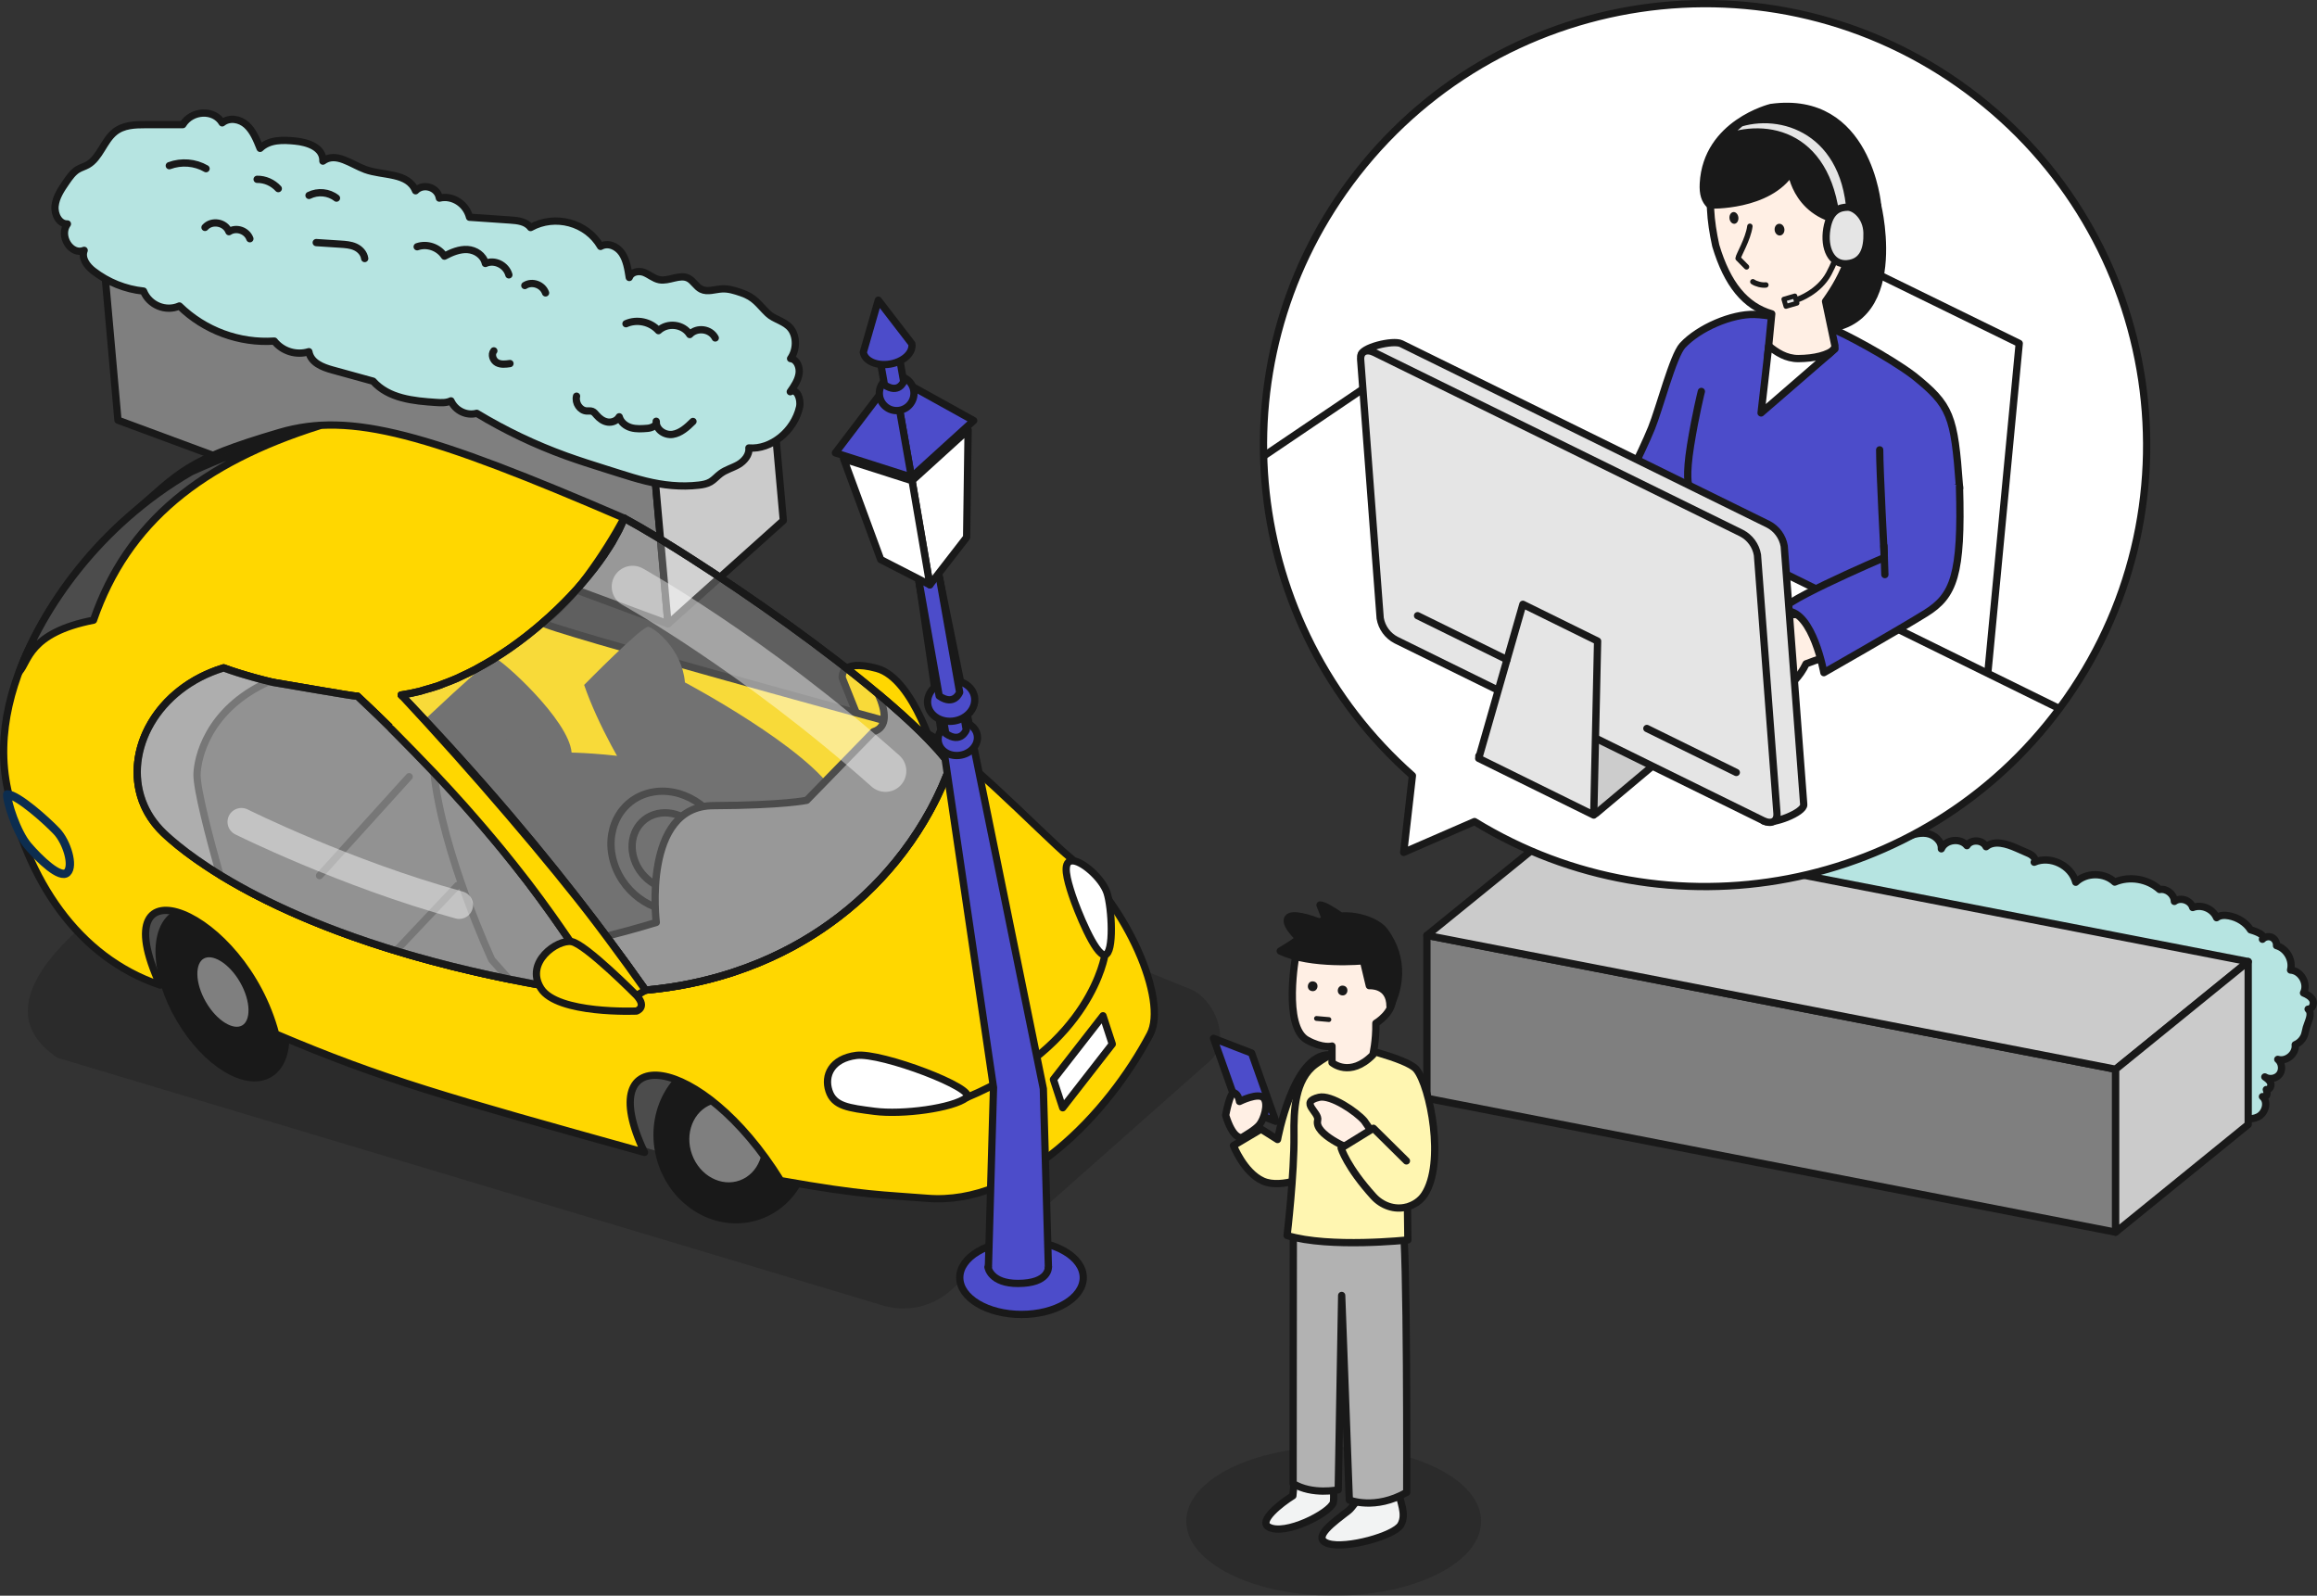
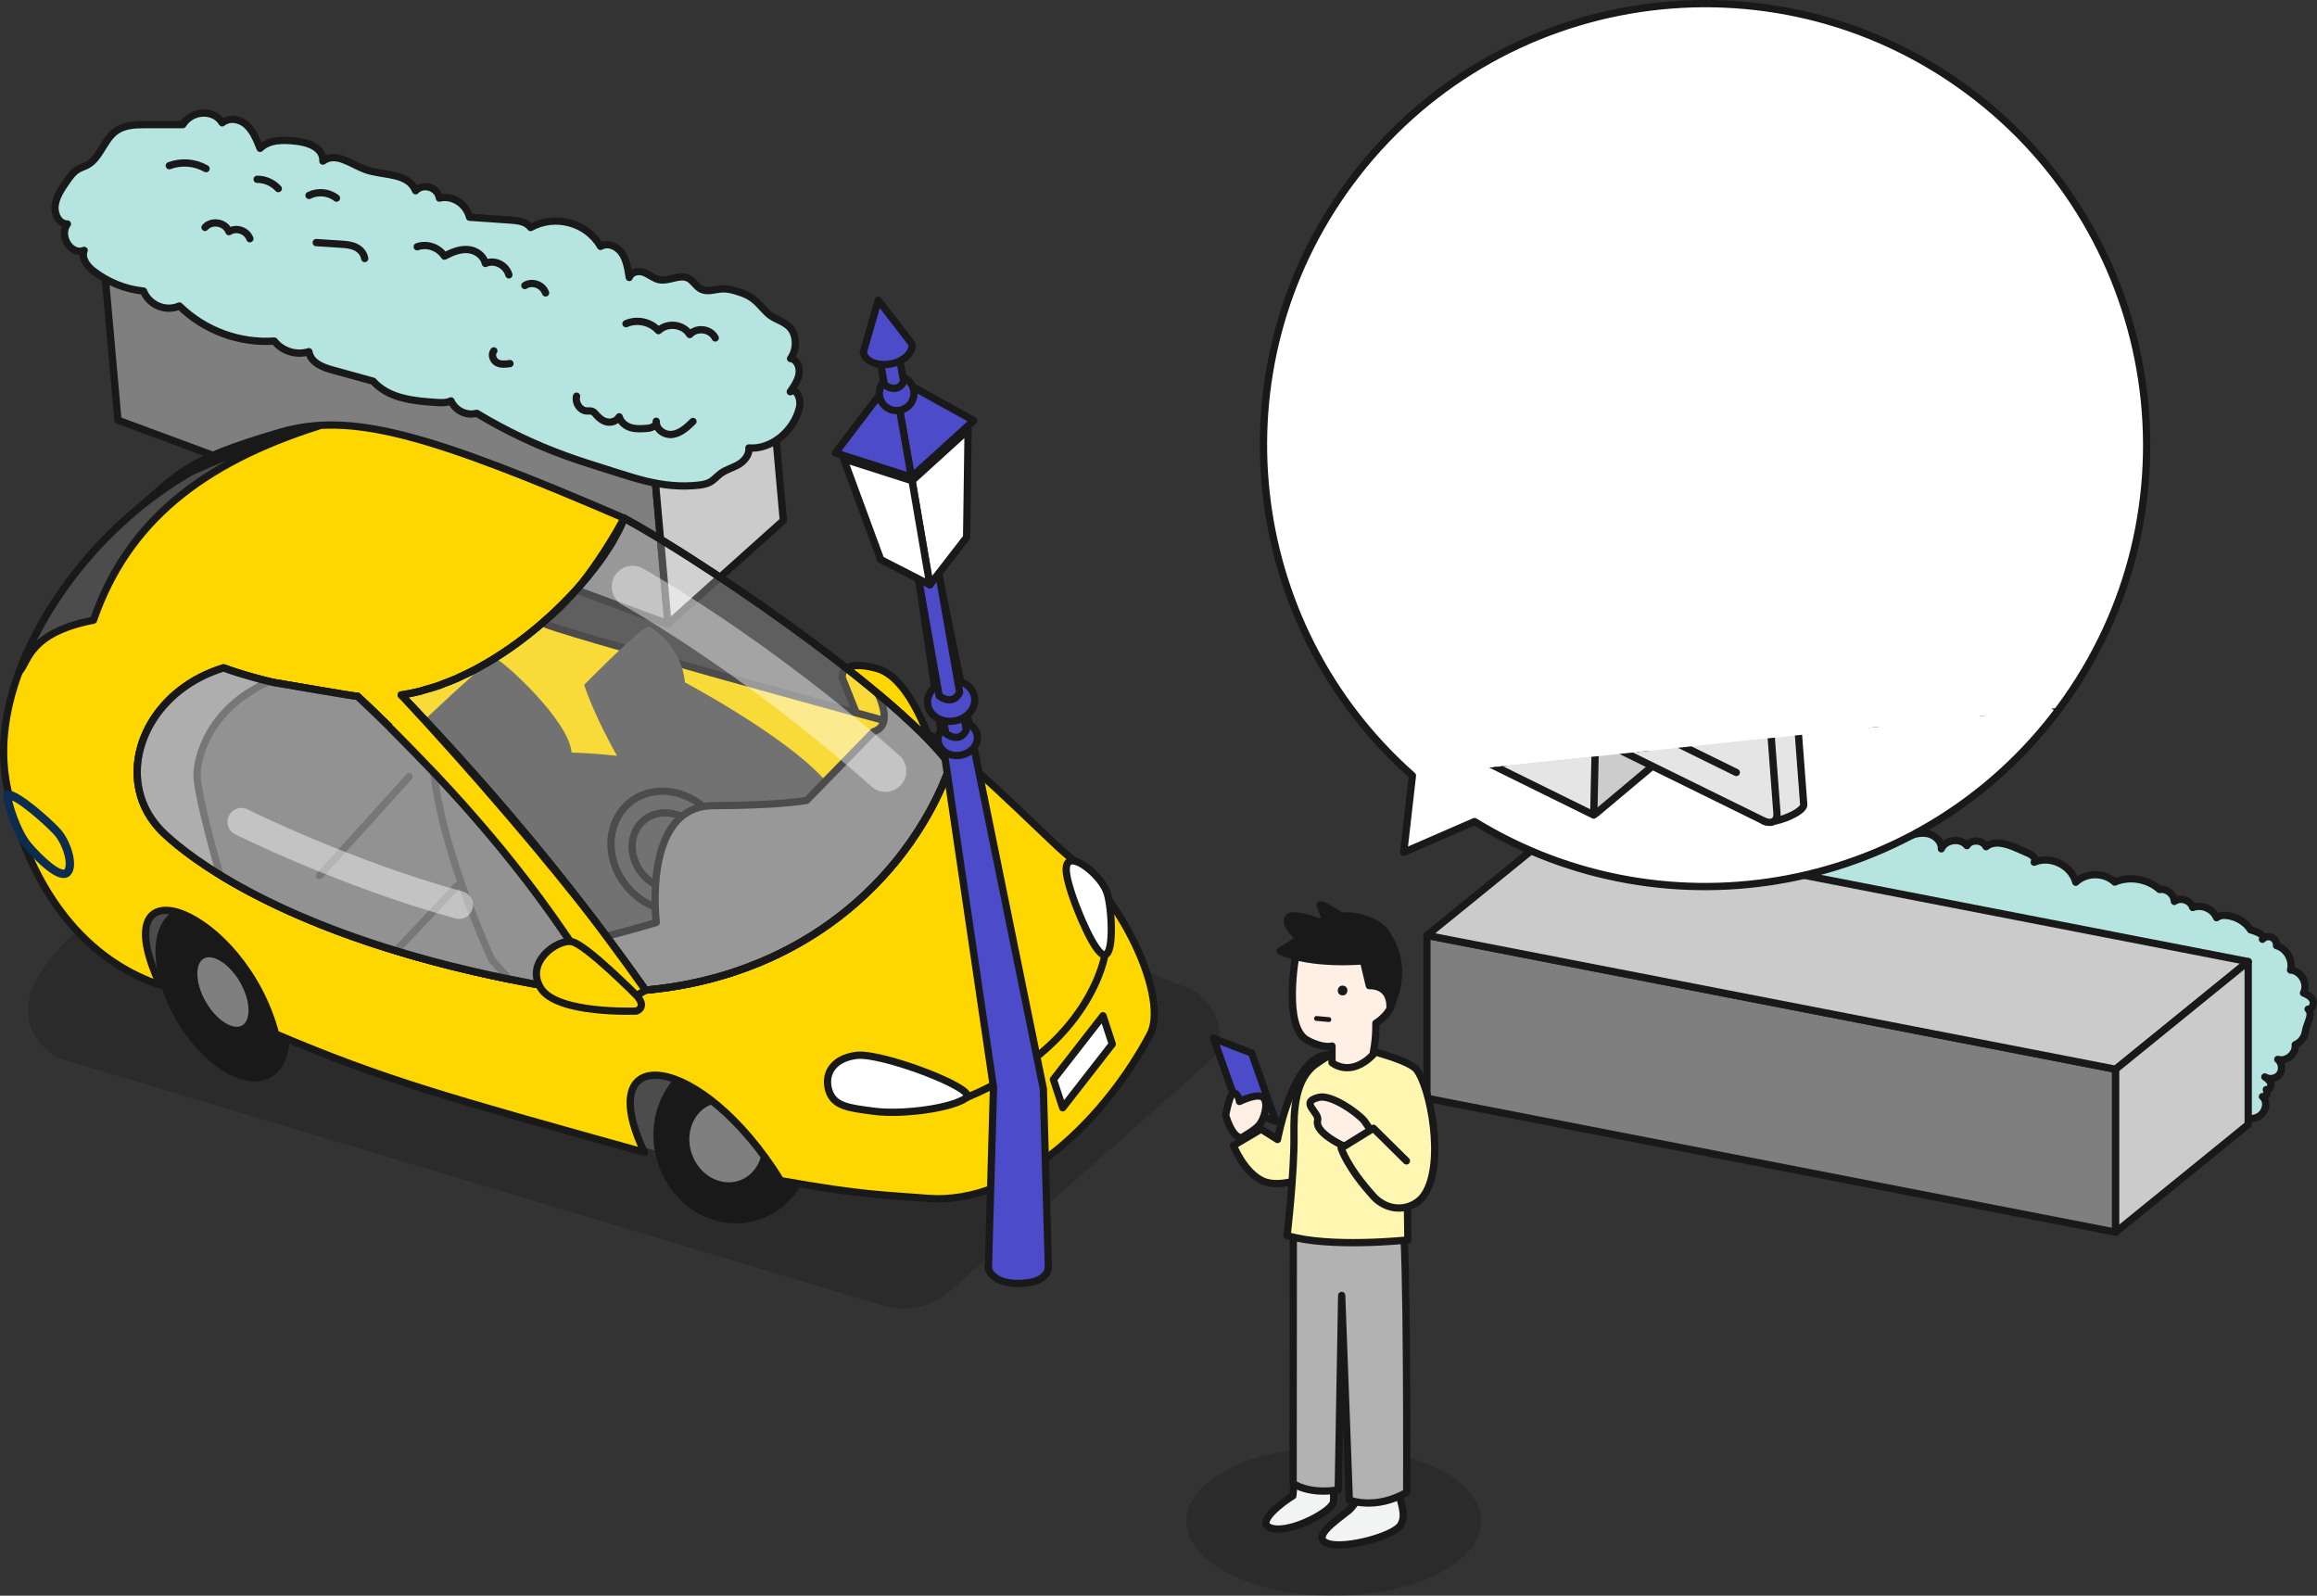
<svg xmlns="http://www.w3.org/2000/svg" id="_レイヤー_2" width="398.333" height="274.316" viewBox="0 0 398.333 274.316">
  <rect x="0" y="0" width="398.333" height="274.316" fill="#333333" stroke="none" />
  <defs>
    <style>.cls-1,.cls-2,.cls-3{fill:#fff;}.cls-4,.cls-5,.cls-6,.cls-7,.cls-8,.cls-9,.cls-10,.cls-2,.cls-11,.cls-12,.cls-13,.cls-14,.cls-15,.cls-16,.cls-17,.cls-18,.cls-19,.cls-20,.cls-21,.cls-22,.cls-3,.cls-23,.cls-24,.cls-25,.cls-26,.cls-27{stroke-linejoin:round;}.cls-4,.cls-5,.cls-6,.cls-7,.cls-8,.cls-9,.cls-10,.cls-2,.cls-11,.cls-12,.cls-13,.cls-14,.cls-15,.cls-16,.cls-17,.cls-19,.cls-28,.cls-21,.cls-3,.cls-23,.cls-24,.cls-25,.cls-26,.cls-27{stroke:#191919;}.cls-4,.cls-5,.cls-6,.cls-7,.cls-8,.cls-9,.cls-10,.cls-2,.cls-12,.cls-13,.cls-14,.cls-15,.cls-16,.cls-17,.cls-18,.cls-19,.cls-20,.cls-21,.cls-22,.cls-3,.cls-23,.cls-24,.cls-25,.cls-26,.cls-27{stroke-linecap:round;}.cls-4,.cls-7,.cls-8,.cls-17,.cls-18,.cls-29,.cls-22{fill:none;}.cls-4,.cls-2{stroke-width:.928px;}.cls-5{opacity:.25;}.cls-5,.cls-6,.cls-9,.cls-10,.cls-11,.cls-12,.cls-13,.cls-14,.cls-15,.cls-16,.cls-17,.cls-28,.cls-21,.cls-3,.cls-23,.cls-25,.cls-26,.cls-27{stroke-width:1.25px;}.cls-5,.cls-14,.cls-15,.cls-24{fill:#e5e5e5;}.cls-6{fill:#ccc;}.cls-30,.cls-13{fill:#4c4c4c;}.cls-7,.cls-24{stroke-width:.833px;}.cls-8{stroke-width:.979px;}.cls-31{opacity:.3;}.cls-31,.cls-32,.cls-23{fill:#191919;}.cls-9{fill:#f2f3f3;}.cls-10,.cls-28{fill:#4c4cca;}.cls-11{fill:#b6e4e1;}.cls-12,.cls-20{fill:gold;}.cls-15{opacity:.46;}.cls-16{fill:#cbcbcb;}.cls-18{opacity:.45;stroke-width:4.786px;}.cls-18,.cls-22{stroke:#fff;}.cls-19{stroke-width:1.102px;}.cls-19,.cls-33,.cls-26{fill:#7f7f7f;}.cls-34{clip-path:url(#clippath);}.cls-28{stroke-miterlimit:10;}.cls-20{stroke:#0c2d4f;stroke-width:1.436px;}.cls-21{fill:#ffefe4;}.cls-22{opacity:.43;stroke-width:7.179px;}.cls-25{fill:#fff6b1;}.cls-27{fill:#b2b2b2;}.cls-35{fill:#0e2f54;}</style>
    <clipPath id="clippath">
-       <path class="cls-29" d="M354.156,121.665c-23.605,31.895-67.454,39.947-100.659,19.573l-12.181,5.296,1.503-13.194c-29.2-25.785-34.323-70.06-10.718-101.956,24.937-33.695,72.476-40.801,106.181-15.871,33.705,24.93,40.812,72.456,15.875,106.151Z" />
+       <path class="cls-29" d="M354.156,121.665c-23.605,31.895-67.454,39.947-100.659,19.573l-12.181,5.296,1.503-13.194Z" />
    </clipPath>
  </defs>
  <g id="_レイヤー_12">
    <g>
      <g>
        <g>
          <path class="cls-11" d="M397.615,171.952c-.286-.633-.962-.981-1.601-1.253,.838-1.583-.436-3.836-2.225-3.936,.443-1.732-.697-3.713-2.418-4.201,.061-.579-.283-1.179-.815-1.419-.531-.24-1.209-.102-1.603,.327,.564-.613-.661-1.221-2.038-1.617-.791-1.267-2.192-2.121-3.677-2.407-.74-.143-1.574-.148-2.167,.318-.622-1.529-2.572-2.36-4.106-1.75-.354-1.255-2.117-1.843-3.153-1.05-.034-1.234-1.326-2.275-2.539-2.044-2.042-1.846-5.184-2.366-7.713-1.277-1.785-1.705-4.93-1.692-6.701,.027-.763-2.906-4.396-4.657-7.146-3.444,.454-.519-.294-1.223-.926-1.499-.699-.306-1.399-.612-2.099-.919-1.694-.741-3.827-1.432-5.246-.245-.563-1.225-2.597-1.339-3.294-.185-1.092-1.401-3.682-1.08-4.398,.545,.094-1.344-1.211-2.457-2.546-2.648-1.334-.192-2.664,.287-3.927,.757-.399-1.139-1.812-1.596-3.013-1.475-1.201,.121-2.327,.65-3.522,.82-2.661,.38-5.839-.91-7.801,.927,.113-1.178-1.661-1.973-2.465-1.105-1.155-2.614-5.152-3.355-7.167-1.327-.086-1.153-1.184-2.023-2.32-2.242-1.136-.218-2.301,.064-3.423,.345-.64-1.485-3.003-1.787-3.996-.511-.09-1.036-1.307-1.666-2.338-1.52-1.031,.146-1.894,.828-2.701,1.485-.017-1.001-1.065-1.734-2.065-1.777-1-.043-1.946,.413-2.843,.859-.216-.403-.431-.807-.647-1.21-1.065,.605-2.439,.63-3.525,.064-.796,.182-1.492,.756-1.823,1.502-.467-1.112-2.459-.931-2.718,.247-3.141-1.656-7.903,3.148-5.326,5.904,.649,.694,1.575,1.045,2.466,1.373,15.791,5.825,31.81,11.701,48.575,13.201,2.579,.231,5.178,.358,7.706,.915,1.613,.356,3.196,.886,4.84,1.049,1.666,.165,3.344-.052,5.018-.052,3.72,0,7.345,1.067,11.004,1.736,3.22,.589,6.488,.872,9.75,1.154,6.811,.59,13.647,1.137,20.475,1.03-.162,.255-.299,.529-.392,.82-.402,1.258-.221,2.617-.036,3.924-.906,.612-1.181,1.841-1.085,2.929,.096,1.089,.482,2.136,.587,3.223,.168,1.748-.396,3.528-.072,5.254,.45,2.39,2.476,4.134,4.469,5.528-.435,.757-.885,1.594-.74,2.455,.172,1.021,1.123,1.719,2.061,2.159,1.26,.592,2.784,.912,4.019,.27,1.235-.642,1.784-2.559,.727-3.465,.241,.2,.637-.003,.743-.297,.106-.294,.015-.619-.076-.918,.506,.114,.906-.542,.765-1.041-.141-.498-.597-.833-1.023-1.128,.794,.516,1.974,.302,2.536-.46,.562-.761,.419-1.952-.309-2.558,1.481,.466,3.2-.981,2.994-2.519,.757-.318,1.364-.974,1.623-1.752,.129-.389,.174-.801,.29-1.194,.318-1.083,1.113-2.382,.306-3.171,.693,.04,1.094-.901,.808-1.534Z" />
          <polygon class="cls-26" points="363.717 211.824 245.312 188.812 245.312 160.804 363.717 183.817 363.717 211.824" />
          <polygon class="cls-16" points="268.1 142.295 245.312 160.804 363.717 183.817 386.505 165.308 268.1 142.295" />
          <polygon class="cls-16" points="386.505 193.316 363.717 211.824 363.717 183.817 386.505 165.308 386.505 193.316" />
        </g>
        <g>
          <g>
            <polygon class="cls-26" points="20.278 72.237 114.843 107.253 112.47 80.609 17.904 45.593 20.278 72.237" />
            <polygon class="cls-16" points="114.843 107.253 134.668 89.483 132.294 62.839 112.47 80.609 114.843 107.253" />
            <path class="cls-11" d="M127.408,50.316c-1.051-.353-2.127-.71-3.251-.654-1.224,.061-2.538,.598-3.619,.056-.862-.432-1.352-1.465-2.216-1.894-1.484-.737-3.328,.573-4.957,.268-.953-.178-1.715-.889-2.615-1.244-.9-.355-2.19-.161-2.568,.854-.229-1.485-.479-3.028-1.292-4.204-.813-1.176-2.37-1.859-3.644-1.137-2.368-4.112-7.822-5.582-12.027-3.243-.785-1.046-2.191-1.204-3.463-1.291-2.345-.16-4.69-.321-7.035-.481-.589-2.332-2.955-3.832-5.187-3.289-.29-1.871-2.774-2.638-4.09-1.263-1.295-3.194-5.59-2.545-8.638-3.653-2.436-.886-5.054-3.109-7.294-1.441,.083-2.374-2.638-3.247-4.784-3.455-2.058-.199-4.397-.3-6.012,1.259-.589-1.479-1.211-3.008-2.339-4.027-1.128-1.019-2.917-1.372-4.179-.358-1.401-2.377-5.241-2.204-6.771,.304-2.146,.001-4.293,.003-6.439,.004-1.809,.001-3.769,.055-5.275,1.27-1.872,1.509-2.569,4.458-4.623,5.625-.558,.317-1.177,.473-1.727,.808-.818,.499-1.412,1.346-1.978,2.166-.859,1.244-1.751,2.575-1.915,4.082-.164,1.507,.738,3.178,2.119,3.121-1.528,2.054,.644,5.479,2.88,4.54-.534,1.375,.525,2.725,1.578,3.539,2.502,1.936,5.497,3.139,8.628,3.465,.962,2.419,3.818,3.603,6.167,2.557,4.328,4.233,10.297,6.441,16.317,6.037,1.394,1.762,3.783,2.495,5.942,1.823,.341,1.899,2.324,2.668,4.036,3.139,2.335,.644,4.669,1.287,7.004,1.931,2.668,2.988,6.942,3.404,10.87,3.658,.84,.054,1.719,.102,2.515-.273,.774,1.692,2.679,2.611,4.435,2.138,4.88,2.949,10.03,5.407,15.369,7.336,2.223,.803,4.479,1.514,6.733,2.226,.786,.248,1.573,.496,2.359,.744,1.518,.479,3.037,.958,4.585,1.335,2.969,.724,6.06,1.07,9.152,.703,.685-.081,1.387-.204,2.006-.572,.625-.372,1.121-.967,1.712-1.406,.938-.698,2.066-.972,3.065-1.549,1-.577,1.942-1.68,1.805-2.86,3.787,.321,7.779-2.892,8.709-7.012,.307-1.357-.457-3.332-1.595-2.655,.664-.953,1.352-1.965,1.516-3.121,.164-1.156-.417-2.469-1.464-2.577,1.066-1.5,1.1-3.726,.078-5.105-.995-1.344-2.877-1.588-3.978-2.652-1.658-1.601-2.215-2.769-4.606-3.573Z" />
          </g>
          <path class="cls-17" d="M122.968,58.1c-.802-1.593-3.163-1.91-4.387-.589-1.113-1.801-3.818-2.138-5.376-.67-1.385-1.535-3.696-2.027-5.588-1.19" />
          <path class="cls-17" d="M87.484,47.252c-.473-1.709-2.478-2.682-4.041-1.96-.319-1.415-1.703-2.308-3.072-2.394s-2.717,.477-3.962,1.136c-1.003-1.526-2.991-2.211-4.688-1.615" />
          <path class="cls-17" d="M62.699,44.445c-.125-.919-.827-1.639-1.625-1.998s-1.689-.42-2.561-.476c-1.382-.089-2.764-.178-4.147-.268" />
          <path class="cls-17" d="M57.846,34.058c-1.318-1.042-3.199-1.226-4.721-.462" />
          <path class="cls-17" d="M47.843,32.425c-.935-1.026-2.277-1.616-3.638-1.599" />
          <path class="cls-17" d="M35.425,28.996c-1.892-1.095-4.242-1.286-6.318-.512" />
          <path class="cls-17" d="M42.958,41.042c-.52-1.419-2.356-2.04-3.598-1.216-.617-1.621-2.963-2.038-4.114-.731" />
          <path class="cls-17" d="M99.119,68.107c-.283,1.179,.602,2.478,1.733,2.543,.329,.019,.674-.05,.981,.071,.303,.12,.515,.402,.733,.654,.507,.583,1.156,1.064,1.902,1.178,.746,.115,1.59-.204,1.988-.901,.269,.962,1.127,1.618,2.038,1.876s1.881,.184,2.829,.109c.718-.057,1.705-.495,1.49-1.219-.077,1.45,1.48,2.459,2.833,2.256,1.353-.203,2.481-1.217,3.49-2.221" />
          <path class="cls-17" d="M84.899,60.319c-.516,.615-.137,1.654,.533,2.022,.67,.368,1.483,.269,2.242,.16" />
          <path class="cls-17" d="M90.227,49.085c1.247-.802,3.066-.155,3.565,1.267" />
        </g>
        <g>
          <path class="cls-31" d="M151.756,224.418L9.895,181.844c-12.189-8.124,.646-19.581,5.417-23.695l44.524-42.14c2.319-1.999,5.563-2.532,8.401-1.379l135.728,55.146c4.869,1.474,7.885,9.289,4.033,12.612l-44.711,39.587c-3.171,2.736-7.523,3.658-11.532,2.443Z" />
          <polygon class="cls-30" points="97.941 193.502 115.011 198.491 124.337 186.771 122.275 177.012 103.844 177.566 97.941 193.502" />
          <g>
            <ellipse class="cls-23" cx="125.961" cy="195.728" rx="12.905" ry="14.045" transform="translate(-49.542 42.841) rotate(-16.176)" />
            <ellipse class="cls-19" cx="124.794" cy="196.373" rx="6.74" ry="7.523" transform="translate(-60.171 55.222) rotate(-20.216)" />
          </g>
          <polygon class="cls-30" points="20.204 166.156 37.274 171.145 46.6 159.425 44.538 149.666 26.107 150.22 20.204 166.156" />
          <path class="cls-12" d="M144.805,116.56s-.609-3.419,5.928-1.653c6.537,1.766,10.336,15.961,10.336,15.961l-5.278,.518-8.189-7.846-2.797-6.98Z" />
          <ellipse class="cls-23" cx="38.247" cy="170.9" rx="8.486" ry="15.919" transform="translate(-81.346 42.965) rotate(-30.455)" />
          <path class="cls-12" d="M27.539,169.351c-14.356-4.851-22.812-18.216-26.201-33.536-4.322-19.538,12.054-39.353,20.921-47.066,8.893-7.735,9.618-9.656,25.858-14.423,12.218-3.587,25.518,.24,59.181,14.751-3.207,5.944-9.008,14.608-13.988,17.95-.915,.614,63.404,18.131,64.575,18.447,5.697,1.535,21.143,17.863,25.968,21.85,9.882,8.165,16.956,24.636,13.865,30.487-7.224,13.672-22.186,29.51-38.353,28.191-7.439-.607-10.714-.479-25.15-3.037-13.773-22.237-32.67-24.192-23.413-4.853-34.14-9.508-44.961-12.523-63.419-20.363-5.654-21.416-30.18-30.703-19.843-8.397Z" />
          <path class="cls-3" d="M104.046,171.134c-11.587-18.787-23.72-33.734-42.57-51.438-5.042-.122-16.674-2.485-23.026-4.884-14.16,4.293-19.467,19.644-10.333,28.38,3.636,3.478,23.468,20.71,75.929,27.942Z" />
          <path class="cls-13" d="M16.074,106.613c5.812-16.87,18.639-27.044,38.826-33.411-5.36,1.691-11.856,3.306-22.038,7.908-16.01,9.272-25.57,23.575-29.556,34.363,1.607-1.643,1.563-6.689,12.769-8.86Z" />
          <path class="cls-20" d="M1.244,136.569c1.825,.068,6.791,4.535,8.51,6.352,1.719,1.817,2.987,5.916,1.793,7.073-1.194,1.157-4.743-2.261-6.747-4.597-1.944-2.266-3.651-7.614-3.556-8.828Z" />
          <path class="cls-17" d="M189.951,164.148s-2.335,15.61-23.774,24.534" />
          <path class="cls-3" d="M166.177,188.682c-2.376,1.846-11.051,2.985-15.809,2.368-4.492-.582-6.983-.857-7.853-3.512-.87-2.655,.436-5.543,4.703-6.104,4.267-.56,20.881,5.755,18.959,7.248Z" />
          <path class="cls-3" d="M190.318,153.487c.829,2.532,1.256,10.448-.366,10.661-1.623,.213-4.827-7.805-5.656-10.336-.829-2.532-1.713-5.606-.09-5.819,1.623-.213,5.284,2.963,6.113,5.495Z" />
          <ellipse class="cls-19" cx="38.325" cy="170.541" rx="3.943" ry="7.176" transform="translate(-79.897 41.791) rotate(-29.894)" />
          <path class="cls-30" d="M100.422,117.747s9.966-10.151,11.032-9.99c1.066,.161,5.837,3.906,6.297,9.561,0,0,21.287,11.267,25.951,19.321,4.664,8.055-15.739,18.419-15.739,18.419l-10.295-7.397s-12.516-16.249-17.245-29.914Z" />
          <path class="cls-30" d="M63.9,132.423s20.109-19.447,21.175-19.285,12.732,10.584,13.193,16.239c0,0,23.778,.408,28.442,8.462,4.664,8.055-26.004,22.296-26.004,22.296l-10.295-7.397s-21.781-6.65-26.51-20.314Z" />
          <path class="cls-30" d="M79.09,134.841s9.966-10.151,11.032-9.99,5.837,3.906,6.297,9.561c0,0,21.287,11.267,25.951,19.321,4.664,8.055-15.739,18.419-15.739,18.419l-10.295-7.397s-12.516-16.249-17.245-29.914Z" />
          <path class="cls-13" d="M111.822,136.248c-5.262,1.188-8.049,6.664-6.225,12.231,1.824,5.567,7.568,9.118,12.83,7.93,5.262-1.188,8.05-6.664,6.226-12.231-1.824-5.568-7.568-9.118-12.831-7.93Zm5.416,16.532c-3.368,.76-7.044-1.512-8.211-5.075-1.167-3.563,.616-7.068,3.984-7.828,3.368-.76,7.044,1.512,8.212,5.075,1.167,3.563-.617,7.068-3.985,7.828Z" />
          <path class="cls-26" d="M163.377,131.576c-2.457-3.425-6.961-7.732-12.409-12.299,1.379,3.104,1.652,5.731-.79,6.509l-11.485,11.794s-3.811,.86-16.07,.921c-12.259,.06-9.796,20.074-9.796,20.074,0,0-3.411,1.08-8.57,2.382,2.399,3.22,4.654,6.328,6.72,9.267,28.666-2.608,46.22-21.024,52.401-38.648Z" />
          <path class="cls-30" d="M74.586,132.708c1.463,14.005,9.962,32.286,9.962,32.286l2.967,3.335c5.117,1.038,10.605,1.988,16.531,2.804-8.656-14.035-17.622-25.927-29.46-38.426Z" />
          <path class="cls-33" d="M57.468,119.321c-5.755-.765-14.008-2.617-19.018-4.509-14.16,4.293-19.467,19.644-10.333,28.38,1.214,1.161,4.241,3.856,9.682,7.199-1.821-6.474-3.989-14.759-3.926-17.3,.063-2.554,12.947-8.931,23.595-13.77Z" />
          <path class="cls-13" d="M84.549,164.994s-8.5-18.281-9.962-32.286c-4.009-4.232-8.342-8.534-13.11-13.012-1.065-.026-13.749-2.305-15.29-2.51-10.648,4.84-12.249,13.352-12.313,15.906-.063,2.54,2.106,10.825,3.926,17.3,9.013,5.538,24.659,12.856,49.716,17.938l-2.967-3.335Z" />
          <line class="cls-3" x1="54.935" y1="150.531" x2="70.34" y2="133.522" />
          <line class="cls-3" x1="68.299" y1="163.213" x2="78.679" y2="152.209" />
          <polygon class="cls-3" points="191.221 179.494 182.699 190.439 181.102 185.567 189.625 174.621 191.221 179.494" />
          <path class="cls-5" d="M163.377,131.576c-.59-.823-1.316-1.704-2.124-2.62-.181-.204-.398-.422-.589-.63-.688-.753-1.419-1.522-2.228-2.323-.176-.174-.369-.354-.551-.53-.914-.889-1.883-1.797-2.92-2.729-.095-.086-.193-.172-.29-.258-8.678-7.764-21.1-16.775-31.741-23.803-.204-.135-.404-.266-.607-.399-1.16-.763-2.29-1.497-3.395-2.206-.538-.345-1.074-.689-1.596-1.019-.484-.306-.956-.602-1.425-.895-.741-.463-1.46-.906-2.16-1.333-.268-.163-.545-.335-.806-.493-.9-.544-1.745-1.043-2.56-1.517-.243-.141-.478-.277-.712-.411-.826-.474-1.617-.921-2.331-1.307-.014-.007-.031-.018-.045-.025h0c-.004,.01-.009,.02-.013,.029-.243,.636-.534,1.299-.873,1.984-.19,.383-.428,.787-.647,1.183-.176,.319-.329,.628-.523,.954-.349,.586-.747,1.189-1.152,1.794-.098,.147-.179,.288-.281,.436-.507,.739-1.056,1.488-1.639,2.244-.013,.017-.024,.033-.037,.05-2.394,3.094-5.395,6.288-8.799,9.252-.009,.008-.018,.016-.027,.024-.86,.748-1.746,1.48-2.654,2.193-.015,.012-.03,.025-.045,.037-.888,.696-1.799,1.37-2.727,2.022-.039,.028-.076,.057-.115,.084-.881,.617-1.781,1.204-2.692,1.773-.092,.057-.18,.121-.272,.178-.853,.526-1.723,1.016-2.599,1.492-.155,.084-.306,.18-.462,.263-.801,.425-1.615,.808-2.431,1.186-.237,.109-.469,.237-.707,.342-.776,.344-1.562,.639-2.347,.933-.279,.105-.555,.232-.836,.33-.789,.276-1.584,.498-2.379,.719-.28,.078-.558,.181-.838,.252-1.074,.271-2.152,.488-3.228,.645,14.058,14.685,24.715,27.523,33.214,38.729,.689,.919,1.389,1.851,2.065,2.75h0c2.399,3.22,4.654,6.328,6.72,9.267,5.286-.481,10.187-1.507,14.715-2.958,.259-.083,.509-.176,.766-.261,11.008-3.684,19.714-9.942,26.125-17.237,.94-1.069,1.828-2.159,2.669-3.268,3.625-4.784,6.358-9.881,8.127-14.924h0Z" />
          <path class="cls-17" d="M163.377,131.576c-.59-.823-1.316-1.704-2.124-2.62-.181-.204-.398-.422-.589-.63-.688-.753-1.419-1.522-2.228-2.323-.176-.174-.369-.354-.551-.53-.914-.889-1.883-1.797-2.92-2.729-.095-.086-.193-.172-.29-.258-8.678-7.764-21.1-16.775-31.741-23.803-.204-.135-.404-.266-.607-.399-1.16-.763-2.29-1.497-3.395-2.206-.538-.345-1.074-.689-1.596-1.019-.484-.306-.956-.602-1.425-.895-.741-.463-1.46-.906-2.16-1.333-.268-.163-.545-.335-.806-.493-.9-.544-1.745-1.043-2.56-1.517-.243-.141-.478-.277-.712-.411-.826-.474-1.617-.921-2.331-1.307-.014-.007-.031-.018-.045-.025h0c-.004,.01-.009,.02-.013,.029-.243,.636-.534,1.299-.873,1.984-.19,.383-.428,.787-.647,1.183-.176,.319-.329,.628-.523,.954-.349,.586-.747,1.189-1.152,1.794-.098,.147-.179,.288-.281,.436-.507,.739-1.056,1.488-1.639,2.244-.013,.017-.024,.033-.037,.05-2.394,3.094-5.395,6.288-8.799,9.252-.009,.008-.018,.016-.027,.024-.86,.748-1.746,1.48-2.654,2.193-.015,.012-.03,.025-.045,.037-.888,.696-1.799,1.37-2.727,2.022-.039,.028-.076,.057-.115,.084-.881,.617-1.781,1.204-2.692,1.773-.092,.057-.18,.121-.272,.178-.853,.526-1.723,1.016-2.599,1.492-.155,.084-.306,.18-.462,.263-.801,.425-1.615,.808-2.431,1.186-.237,.109-.469,.237-.707,.342-.776,.344-1.562,.639-2.347,.933-.279,.105-.555,.232-.836,.33-.789,.276-1.584,.498-2.379,.719-.28,.078-.558,.181-.838,.252-1.074,.271-2.152,.488-3.228,.645,14.058,14.685,24.715,27.523,33.214,38.729,.689,.919,1.389,1.851,2.065,2.75h0c2.399,3.22,4.654,6.328,6.72,9.267,5.286-.481,10.187-1.507,14.715-2.958,.259-.083,.509-.176,.766-.261,11.008-3.684,19.714-9.942,26.125-17.237,.94-1.069,1.828-2.159,2.669-3.268,3.625-4.784,6.358-9.881,8.127-14.924h0Z" />
          <path class="cls-17" d="M163.377,131.576c-.59-.823-1.316-1.704-2.124-2.62-.181-.204-.398-.422-.589-.63-.688-.753-1.419-1.522-2.228-2.323-.176-.174-.369-.354-.551-.53-.914-.889-1.883-1.797-2.92-2.729-.095-.086-.193-.172-.29-.258-8.678-7.764-21.1-16.775-31.741-23.803-.204-.135-.404-.266-.607-.399-1.16-.763-2.29-1.497-3.395-2.206-.538-.345-1.074-.689-1.596-1.019-.484-.306-.956-.602-1.425-.895-.741-.463-1.46-.906-2.16-1.333-.268-.163-.545-.335-.806-.493-.9-.544-1.745-1.043-2.56-1.517-.243-.141-.478-.277-.712-.411-.826-.474-1.617-.921-2.331-1.307-.014-.007-.031-.018-.045-.025h0c-.004,.01-.009,.02-.013,.029-.243,.636-.534,1.299-.873,1.984-.19,.383-.428,.787-.647,1.183-.176,.319-.329,.628-.523,.954-.349,.586-.747,1.189-1.152,1.794-.098,.147-.179,.288-.281,.436-.507,.739-1.056,1.488-1.639,2.244-.013,.017-.024,.033-.037,.05-2.394,3.094-5.395,6.288-8.799,9.252-.009,.008-.018,.016-.027,.024-.86,.748-1.746,1.48-2.654,2.193-.015,.012-.03,.025-.045,.037-.888,.696-1.799,1.37-2.727,2.022-.039,.028-.076,.057-.115,.084-.881,.617-1.781,1.204-2.692,1.773-.092,.057-.18,.121-.272,.178-.853,.526-1.723,1.016-2.599,1.492-.155,.084-.306,.18-.462,.263-.801,.425-1.615,.808-2.431,1.186-.237,.109-.469,.237-.707,.342-.776,.344-1.562,.639-2.347,.933-.279,.105-.555,.232-.836,.33-.789,.276-1.584,.498-2.379,.719-.28,.078-.558,.181-.838,.252-1.074,.271-2.152,.488-3.228,.645,14.058,14.685,24.715,27.523,33.214,38.729,.689,.919,1.389,1.851,2.065,2.75h0c2.399,3.22,4.654,6.328,6.72,9.267,5.286-.481,10.187-1.507,14.715-2.958,.259-.083,.509-.176,.766-.261,11.008-3.684,19.714-9.942,26.125-17.237,.94-1.069,1.828-2.159,2.669-3.268,3.625-4.784,6.358-9.881,8.127-14.924h0Z" />
          <path class="cls-15" d="M95.34,169.79c.395,.067,.803,.131,1.202,.197,.992,.164,1.979,.33,2.997,.486,1.475,.228,2.975,.449,4.508,.66-1.296-2.101-2.605-4.142-3.923-6.157-.399-.61-.806-1.213-1.208-1.816-.976-1.463-1.965-2.911-2.964-4.339-.42-.601-.84-1.207-1.265-1.802-1.357-1.899-2.732-3.782-4.149-5.639-.151-.199-.312-.394-.464-.593-1.298-1.688-2.631-3.363-3.994-5.032-.517-.634-1.052-1.269-1.58-1.901-1.067-1.277-2.161-2.556-3.276-3.831-.554-.634-1.105-1.271-1.671-1.905-1.605-1.796-3.246-3.596-4.964-5.41,0,0,0,0,0,0-1.974-2.085-4.03-4.187-6.177-6.318-.033-.033-.062-.065-.096-.098-2.181-2.164-4.454-4.357-6.838-6.596-.969-.024-11.533-1.908-14.593-2.403-.213-.051-.423-.104-.635-.156-.555-.138-1.106-.276-1.647-.419-.382-.101-.757-.204-1.13-.308-.611-.171-1.203-.344-1.78-.52-.291-.089-.589-.176-.87-.266-.842-.269-1.649-.54-2.371-.813-11.505,3.488-17.166,14.276-13.985,22.885,.734,1.987,1.939,3.857,3.652,5.496,.139,.133,.309,.292,.496,.463,.036,.033,.073,.067,.111,.101,.174,.159,.368,.331,.582,.518,.036,.032,.069,.061,.107,.093,5.398,4.683,22.924,17.44,61.958,24.713,.077,.014,.156,.028,.234,.042,1.226,.227,2.466,.451,3.735,.667Z" />
          <path class="cls-17" d="M95.34,169.79c.395,.067,.803,.131,1.202,.197,.992,.164,1.979,.33,2.997,.486,1.475,.228,2.975,.449,4.508,.66-1.296-2.101-2.605-4.142-3.923-6.157-.399-.61-.806-1.213-1.208-1.816-.976-1.463-1.965-2.911-2.964-4.339-.42-.601-.84-1.207-1.265-1.802-1.357-1.899-2.732-3.782-4.149-5.639-.151-.199-.312-.394-.464-.593-1.298-1.688-2.631-3.363-3.994-5.032-.517-.634-1.052-1.269-1.58-1.901-1.067-1.277-2.161-2.556-3.276-3.831-.554-.634-1.105-1.271-1.671-1.905-1.605-1.796-3.246-3.596-4.964-5.41,0,0,0,0,0,0-1.974-2.085-4.03-4.187-6.177-6.318-.033-.033-.062-.065-.096-.098-2.181-2.164-4.454-4.357-6.838-6.596-.969-.024-11.533-1.908-14.593-2.403-.213-.051-.423-.104-.635-.156-.555-.138-1.106-.276-1.647-.419-.382-.101-.757-.204-1.13-.308-.611-.171-1.203-.344-1.78-.52-.291-.089-.589-.176-.87-.266-.842-.269-1.649-.54-2.371-.813-11.505,3.488-17.166,14.276-13.985,22.885,.734,1.987,1.939,3.857,3.652,5.496,.139,.133,.309,.292,.496,.463,.036,.033,.073,.067,.111,.101,.174,.159,.368,.331,.582,.518,.036,.032,.069,.061,.107,.093,5.398,4.683,22.924,17.44,61.958,24.713,.077,.014,.156,.028,.234,.042,1.226,.227,2.466,.451,3.735,.667Z" />
          <path class="cls-22" d="M108.754,100.853s20.834,11.537,43.467,31.689" />
          <path class="cls-18" d="M41.506,141.293s17.937,8.943,37.425,14.288" />
          <g>
            <path class="cls-35" d="M229.034,230.497c-.101-.015-.419,.193-.829,.497,.185-.11,.375-.207,.558-.321,.092-.056,.18-.12,.271-.177Z" />
            <path class="cls-12" d="M67.286,125.315c1.824,1.826,5.886,5.999,7.584,7.791,0,0,0,0,0,0,1.718,1.813,3.359,3.613,4.964,5.41,.567,.634,1.118,1.271,1.672,1.905,1.115,1.275,2.209,2.554,3.276,3.831,.528,.632,1.063,1.268,1.58,1.902,1.363,1.668,2.696,3.344,3.994,5.031,.152,.198,.313,.394,.464,.593,1.417,1.857,2.793,3.739,4.149,5.639,.425,.595,.845,1.202,1.265,1.803,.999,1.428,1.989,2.875,2.964,4.338,.402,.603,.809,1.207,1.208,1.816,.987,1.508,1.962,3.057,2.937,4.609l3.57,2.566s1.737-.89,4.061-2.325c-1.991-2.824-4.142-5.791-6.435-8.869-.677-.899-1.376-1.831-2.065-2.75-7.663-10.104-21.416-26.213-33.499-39.127" />
          </g>
          <path class="cls-12" d="M109.479,171.174s-8.808-8.889-11.224-9.302c-2.415-.413-8.09,3.528-5.268,8.028,2.822,4.5,16.423,3.911,16.423,3.911,0,0,1.887-.586,.068-2.636Z" />
        </g>
        <g>
          <g>
-             <ellipse class="cls-10" cx="175.616" cy="219.638" rx="10.615" ry="6.33" />
            <path class="cls-10" d="M169.843,217.777c0,.141,.464,2.883,5.197,2.862,5.325-.023,5.197-2.721,5.197-2.862s-2.327-4.119-5.197-4.119-5.197,3.978-5.197,4.119Z" />
          </g>
          <g>
            <polyline class="cls-10" points="180.237 217.777 179.368 187.156 161.534 99.464 158.013 100.085 170.802 186.96 169.926 217.777" />
            <ellipse class="cls-10" cx="164.659" cy="126.964" rx="3.397" ry="2.904" transform="translate(-19.513 30.459) rotate(-9.981)" />
            <path class="cls-10" d="M162.601,126.101l-4.588-26.017,3.521-.621,4.588,26.017s-.932,2.433-3.521,.621Z" />
            <ellipse class="cls-10" cx="163.519" cy="120.501" rx="4.076" ry="3.485" transform="translate(-18.41 30.164) rotate(-9.981)" />
            <g>
              <path class="cls-10" d="M161.461,119.638l-4.588-26.017,3.521-.621,4.588,26.017s-.932,2.433-3.521,.621Z" />
              <g>
                <polygon class="cls-10" points="153.634 64.678 167.4 72.306 156.693 82.027 153.634 64.678" />
                <polygon class="cls-10" points="153.634 64.678 143.619 77.856 156.693 82.027 153.634 64.678" />
                <polygon class="cls-3" points="159.86 100.535 166.18 92.371 166.437 73.892 156.8 82.641 159.86 100.535" />
                <polygon class="cls-3" points="159.86 100.535 151.409 96.197 145.034 78.887 156.8 82.641 159.86 100.535" />
                <circle class="cls-10" cx="154.151" cy="67.61" r="2.978" />
                <path class="cls-10" d="M152.052,66.162l-1.762-9.992,3.301-.582,1.762,9.992s-.836,2.227-3.301,.582Z" />
                <path class="cls-10" d="M148.417,60.564c.268,1.519,2.353,2.421,4.657,2.015,2.304-.406,3.955-1.967,3.687-3.486l-5.765-7.491-2.58,8.962Z" />
              </g>
            </g>
          </g>
        </g>
        <g>
          <path class="cls-25" d="M228.551,181.33l-2.676,20.509s-5.5,2.675-8.771,1.189c-3.27-1.486-5.054-6.093-5.054-6.093l4.757-2.824,2.824,1.783s2.676-14.713,8.919-14.564Z" />
          <g>
            <ellipse class="cls-31" cx="229.285" cy="261.525" rx="25.344" ry="12.791" />
            <g>
              <path class="cls-9" d="M228.373,265.373c3.05,.94,11.334-1.348,12.44-3.228,1.106-1.88-.267-4.159-.262-5.595,0,0-4.461,1.3-6.798,.943-.512,.386-1.277,1.701-1.913,2.195-2.514,1.95-6.516,4.745-3.466,5.685Z" />
              <path class="cls-9" d="M218.111,262.518c2.795,1.539,10.426-2.363,11.1-4.181,.165-.444,.003-4.342,.003-4.342l-6.539-1.336-.407,4.476c-2.137,1.333-5.989,4.374-4.157,5.382Z" />
              <path class="cls-27" d="M241.115,209.935c.861,3.579,.726,46.615,.726,46.615-5.467,3.129-9.87,1.317-9.87,1.317l-1.312-35.165-.594,33.417s-4.468,.934-7.757-1.076l.038-44.87,18.769-.239Z" />
              <path class="cls-25" d="M241.965,207.463c1.153-.334,2.213-1.021,2.921-2.084,3.579-5.378,1.006-18.629-1.396-21.541-1.6-1.939-11.607-4.153-11.607-4.153,0,0-3.15,1.413-5.71,3.28-3.589,2.618-3.766,7.922-3.716,12.186,.077,6.594-1.185,17.248-1.185,17.248,7.289,2.218,20.767,.762,20.767,.762l-.074-5.698Z" />
              <g>
                <path class="cls-21" d="M222.787,164.163s-2.29,12.336,1.933,14.649c2.723,1.491,4.274,1.017,4.274,1.017v2.848s3.075,2.669,7.021-1.323c0,0,.58-2.414,.52-5.45,0,0,3.148-1.83,2.855-4.611-.524-4.973-1.496-9.035-3.88-11.491-2.003-2.064-10.79-2.66-12.723,4.36Z" />
                <ellipse class="cls-32" cx="230.816" cy="170.28" rx=".842" ry=".827" transform="translate(29.752 374.84) rotate(-81.911)" />
-                 <ellipse class="cls-32" cx="225.673" cy="169.55" rx=".842" ry=".827" transform="translate(26.055 369.12) rotate(-81.911)" />
                <path class="cls-23" d="M235.411,169.445l-1.018-4.273s-9.006,.865-14.297-1.679c0,0,1.731-.987,3.267-2.148-1.12-1.077-2.449-2.611-1.954-3.476,.614-1.073,4.061,.124,5.447,.658,.339-.186,.691-.325,1.046-.459l-.971-2.487c.628-.042,2.348,1.048,3.576,1.89,3.247-.218,6.445,1.125,7.544,2.622,3.663,4.985,2.379,10.195,.916,12.92,0-3.85-3.557-3.568-3.557-3.568Z" />
              </g>
              <path class="cls-21" d="M236.442,195.432l-4.203,2.14s-6.344-2.521-5.713-4.963c.364-1.406-3.282-3.128,.229-3.968,2.083-.498,6.476,2.521,7.785,4.044l1.902,2.747Z" />
              <path class="cls-25" d="M241.905,207.48c-2.191,.61-4.391-.276-5.771-1.796-4.594-5.059-5.567-8.299-5.567-8.299l5.546-3.423,5.675,5.611" />
            </g>
          </g>
          <polygon class="cls-10" points="219.335 192.773 212.794 190.247 208.631 178.506 215.172 181.033 219.335 192.773" />
          <path class="cls-21" d="M210.712,191.733s.743-4.161,1.487-3.864,.892,1.486,.892,1.486c0,0,3.27-1.635,4.162-.594,.892,1.04,0,3.715-.743,4.607-.743,.892-2.378,1.783-2.824,2.081s-1.784,.149-2.973-3.715Z" />
          <line class="cls-7" x1="226.327" y1="175.088" x2="228.458" y2="175.276" />
        </g>
      </g>
      <g>
        <path class="cls-1" d="M354.156,121.665c-23.605,31.895-67.454,39.947-100.659,19.573l-12.181,5.296,1.503-13.194c-29.2-25.785-34.323-70.06-10.718-101.956,24.937-33.695,72.476-40.801,106.181-15.871,33.705,24.93,40.812,72.456,15.875,106.151Z" />
        <g class="cls-34">
          <g>
            <path class="cls-3" d="M297.236,111.44l42.705,23.153,7.199-75.56-42.908-21.006-6.996,73.413Z" />
            <path class="cls-23" d="M322.796,35.315s5.764,23.53-12.885,21.145c-13.024-1.666,5.512-20.646,5.512-20.646l7.374-.499Z" />
            <path class="cls-28" d="M315.444,56.749c.927,.245,9.209,4.54,13.584,7.863,6.343,5.096,6.94,6.789,7.841,19.02l-12.223,4.409,2.058,27.957s-44.156-7.883-57.708-13.165c0,0,11.365-20.481,14.925-29.235,1.395-3.43,3.711-12.456,5.339-14.209,2.834-3.053,8.515-5.446,12.356-5.336,4.311,.123,13.828,2.697,13.828,2.697h0Z" />
            <ellipse class="cls-21" cx="318.539" cy="40.73" rx="3.293" ry="4.401" transform="translate(-2.593 40.993) rotate(-7.334)" />
            <path class="cls-21" d="M294.965,42.215c-1.842-8.468-1.645-16.752,7.75-19.189,6.485-1.682,13.661,3.8,15.504,12.269,1.422,6.535-1.155,12.034-4.374,16.509l1.616,7.656c.181,.837-3.556,3.517-5.845,4.199-2.289,.682-5.559-1.424-5.742-2.261l.72-7.447c-4.54-1.307-7.635-5.066-9.629-11.736Z" />
            <g>
              <path class="cls-2" d="M301.345,48.436c.569,.394,1.566,.635,2.242,.553" />
              <ellipse class="cls-32" cx="305.931" cy="39.474" rx=".843" ry="1.012" transform="translate(-2.432 31.464) rotate(-5.864)" />
              <ellipse class="cls-32" cx="298.095" cy="37.462" rx=".77" ry="1.012" transform="translate(-2.268 30.653) rotate(-5.864)" />
              <path class="cls-4" d="M300.836,38.9c-.306,2.264-1.976,4.952-2.026,5.515l1.447,1.466" />
            </g>
            <g>
              <path class="cls-23" d="M307.949,29.465s.939,8.306,10.685,8.744c.313-2.608,4.162-2.894,4.162-2.894,0,0-1.633-19.162-18.338-16.835,0,0-11.07,2.697-11.624,13.072-.096,1.8,.274,2.869,1.117,3.7,0,0,10.098,.358,13.998-5.788h0Z" />
              <path class="cls-3" d="M302.759,70.987l12.702-10.999c-1.232,1.067-3.52,1.631-6.259,1.657-2.151,.022-3.823-1.113-5.128-2.185l-1.314,11.528Z" />
              <path class="cls-3" d="M125.877,140.207l111.808-75.618,126.781,62.357-107.248,75.342-131.342-62.081Z" />
              <path class="cls-21" d="M316.512,112.317c-2.054,.43-4.068,1.033-6.02,1.804-.512,1.066-1.186,2.046-1.997,2.905-1.445,1.59-5.973,.056-5.973,.056,0,0-.215,2.356-1.578,2.521-1.363,.165-3.114-1.203-3.114-1.203,0,0-1.464-11.89-.153-12.548,1.311-.658,17.794,.016,17.794,.016" />
              <path class="cls-10" d="M336.869,83.632c.461,15.258-1.01,18.799-5.8,21.783-4.518,2.816-17.514,10.223-17.514,10.223,0,0-1.879-10.474-6.354-10.594s16.743-9.199,16.743-9.199c0,0-.802-15.051-.792-18.511" />
              <path class="cls-10" d="M323.877,93.826l.165,4.954" />
              <path class="cls-10" d="M292.493,67.291s-.986,3.899-1.852,9.255c-.866,5.356-.329,6.852-.329,6.852" />
              <path class="cls-14" d="M303.22,141.156c1.411,.694,6.981-1.46,6.873-2.84l-3.353-44.431c-.274-1.614-1.292-3.006-2.747-3.756l-63.093-31.043c-1.412-.694-7.024,.677-6.92,2.057" />
              <path class="cls-6" d="M254.238,129.966l20.12,9.895,11.026-9.251-20.12-9.895-11.026,9.251Z" />
              <path class="cls-14" d="M240.024,110.039l63.099,31.037c1.412,.694,2.471,.14,2.367-1.243l-3.354-44.431c-.274-1.614-1.292-3.006-2.747-3.756l-63.099-31.036c-1.411-.694-2.471-.14-2.367,1.242l3.354,44.431c.274,1.614,1.291,3.006,2.747,3.756h0Z" />
              <path class="cls-14" d="M254.215,130.372l19.78,9.747,.66-29.905-12.846-6.328-7.595,26.487Z" />
              <path class="cls-6" d="M298.501,132.795l-15.376-7.563" />
              <path class="cls-6" d="M259.08,113.405l-15.376-7.563" />
            </g>
            <path class="cls-14" d="M296.006,23.898c7.79-3.162,18.882-.842,19.839,15.576h2.284c.474-16.323-11.054-20.661-18.883-18.328l-3.24,2.752Z" />
            <g>
              <g>
                <path class="cls-8" d="M316.449,41.727s-.418,2.24-2.028,5.279c-1.701,3.213-5.297,4.447-5.297,4.447" />
-                 <polygon class="cls-24" points="308.934 52.117 307.039 52.67 306.676 51.433 308.57 50.88 308.934 52.117" />
              </g>
              <path class="cls-14" d="M317.637,35.617c-1.214,.024-3.014,.375-3.569,3.701-.556,3.326,.741,6.252,3.488,6.019,2.748-.233,3.494-2.53,3.416-5.325-.078-2.794-2.121-4.42-3.335-4.395Z" />
            </g>
          </g>
        </g>
        <path class="cls-17" d="M354.156,121.665c-23.605,31.895-67.454,39.947-100.659,19.573l-12.181,5.296,1.503-13.194c-29.2-25.785-34.323-70.06-10.718-101.956,24.937-33.695,72.476-40.801,106.181-15.871,33.705,24.93,40.812,72.456,15.875,106.151Z" />
      </g>
    </g>
  </g>
</svg>